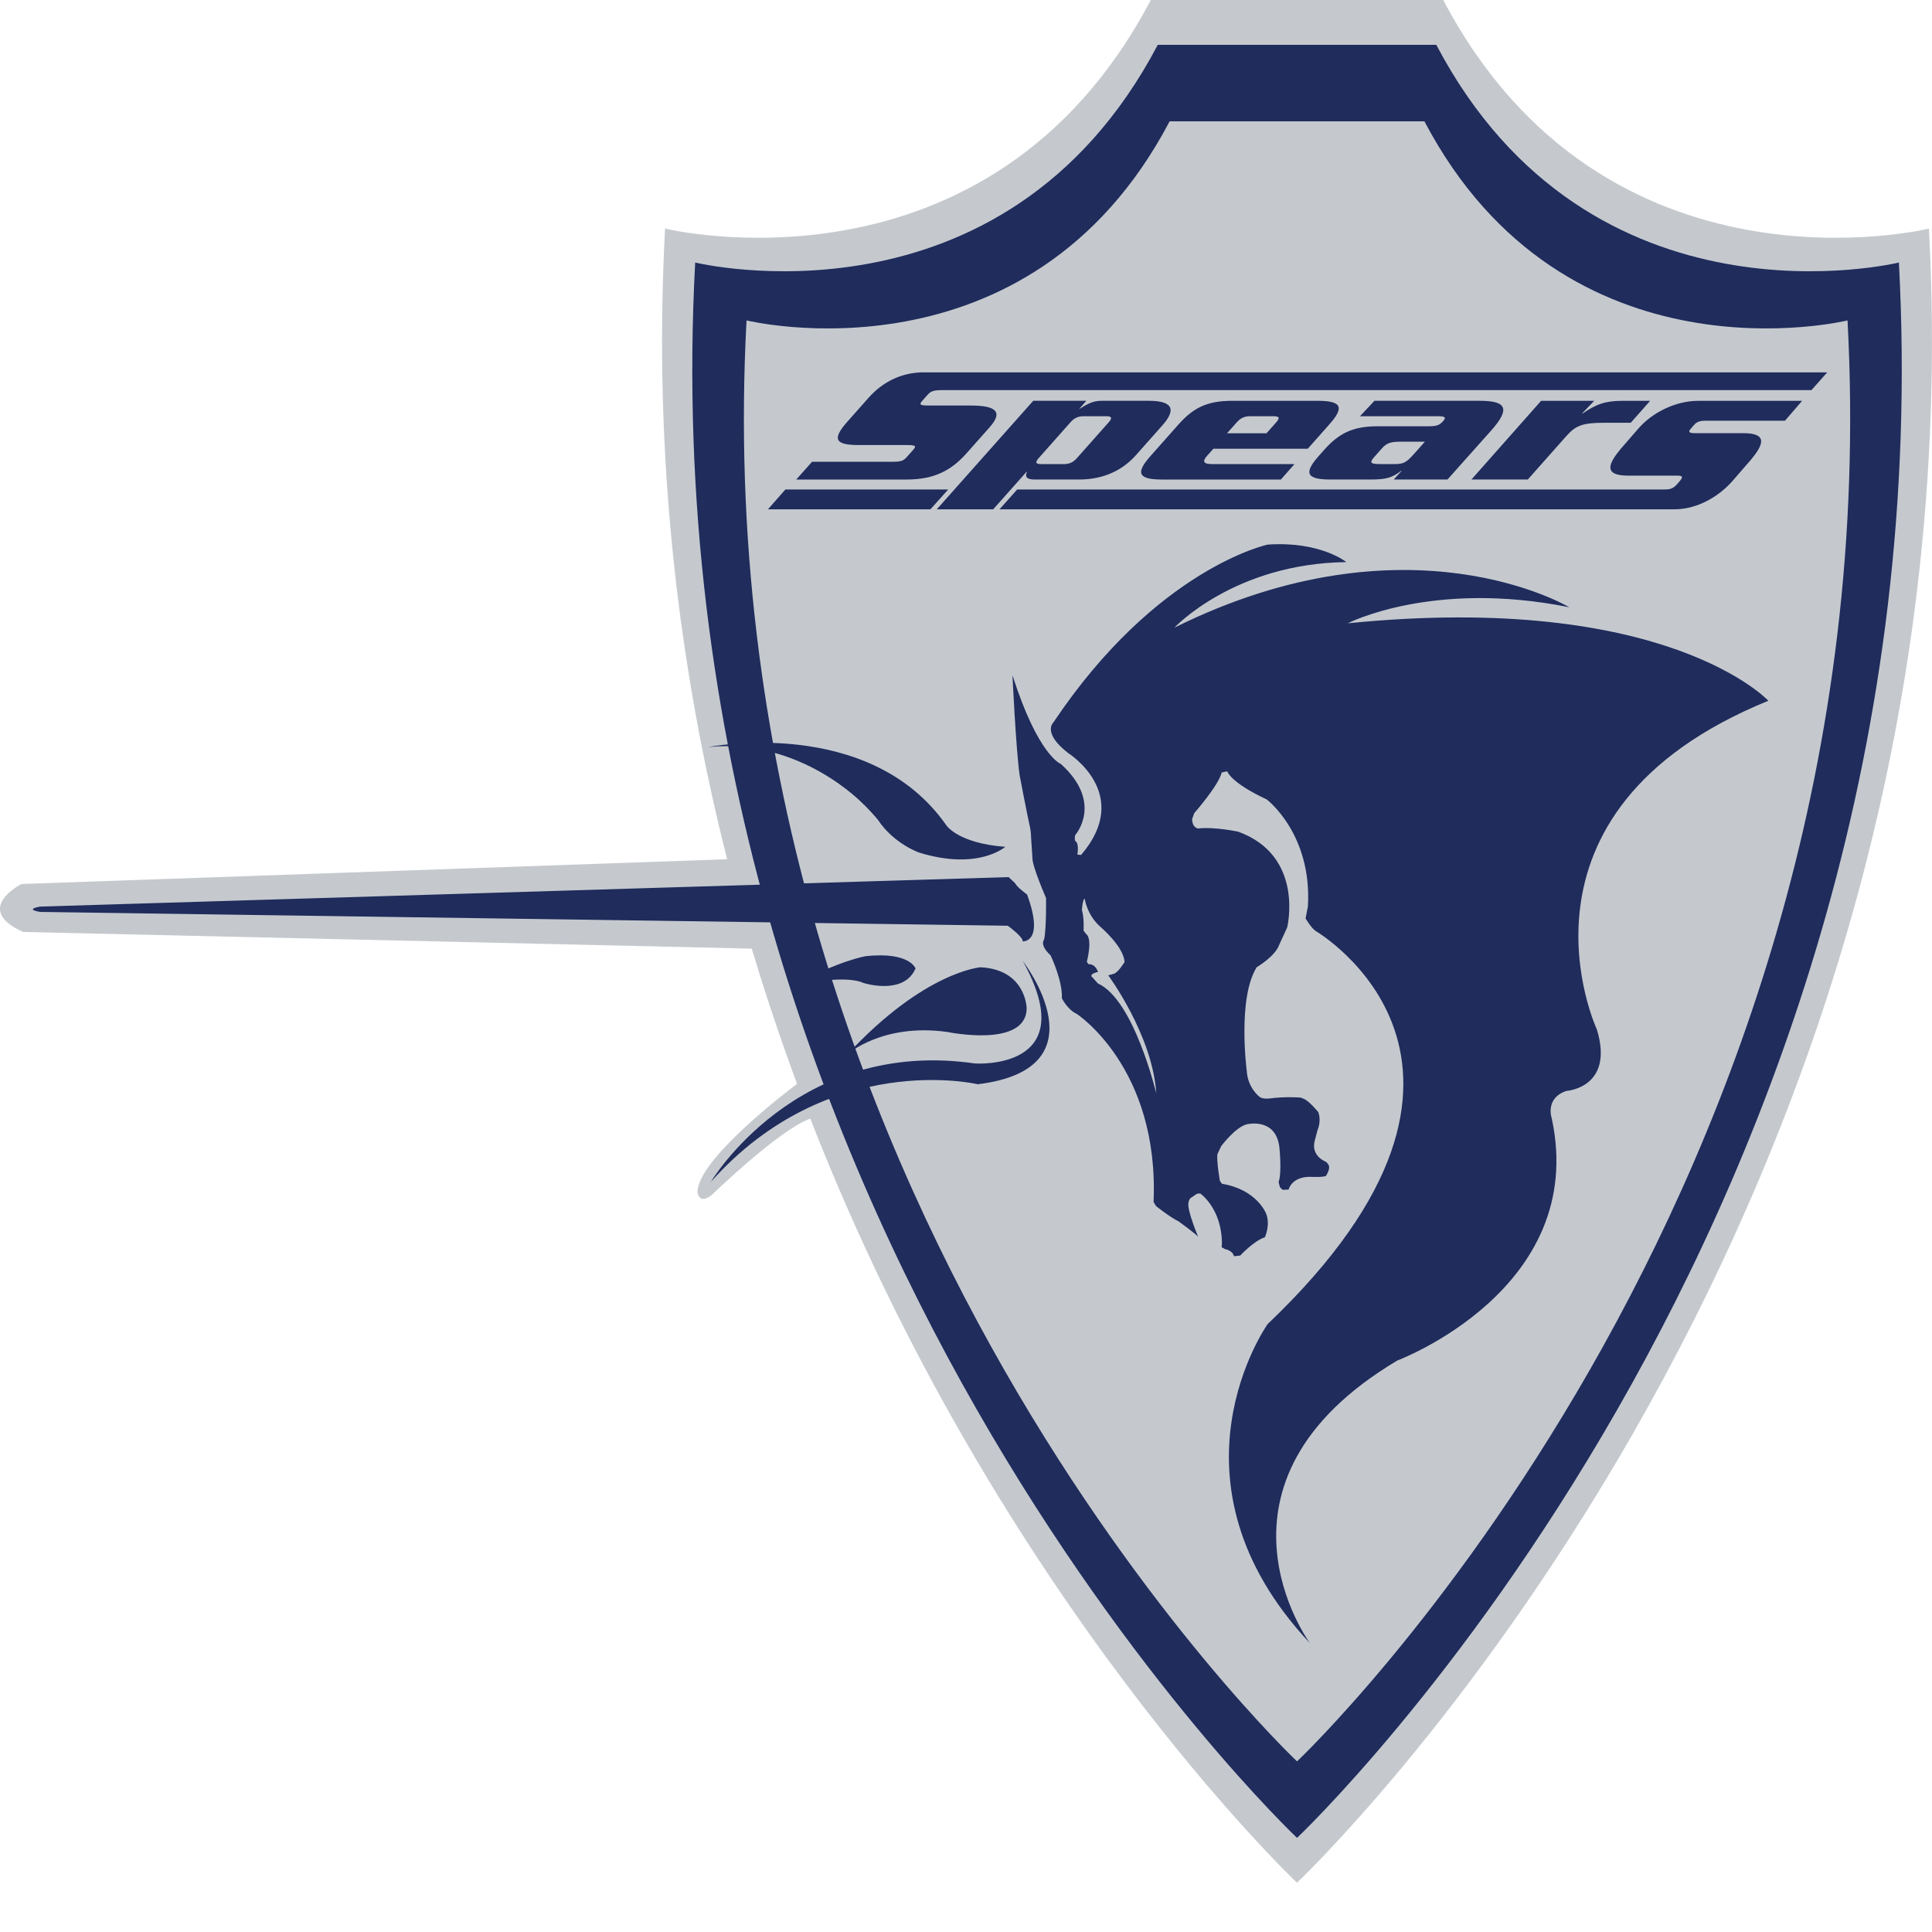
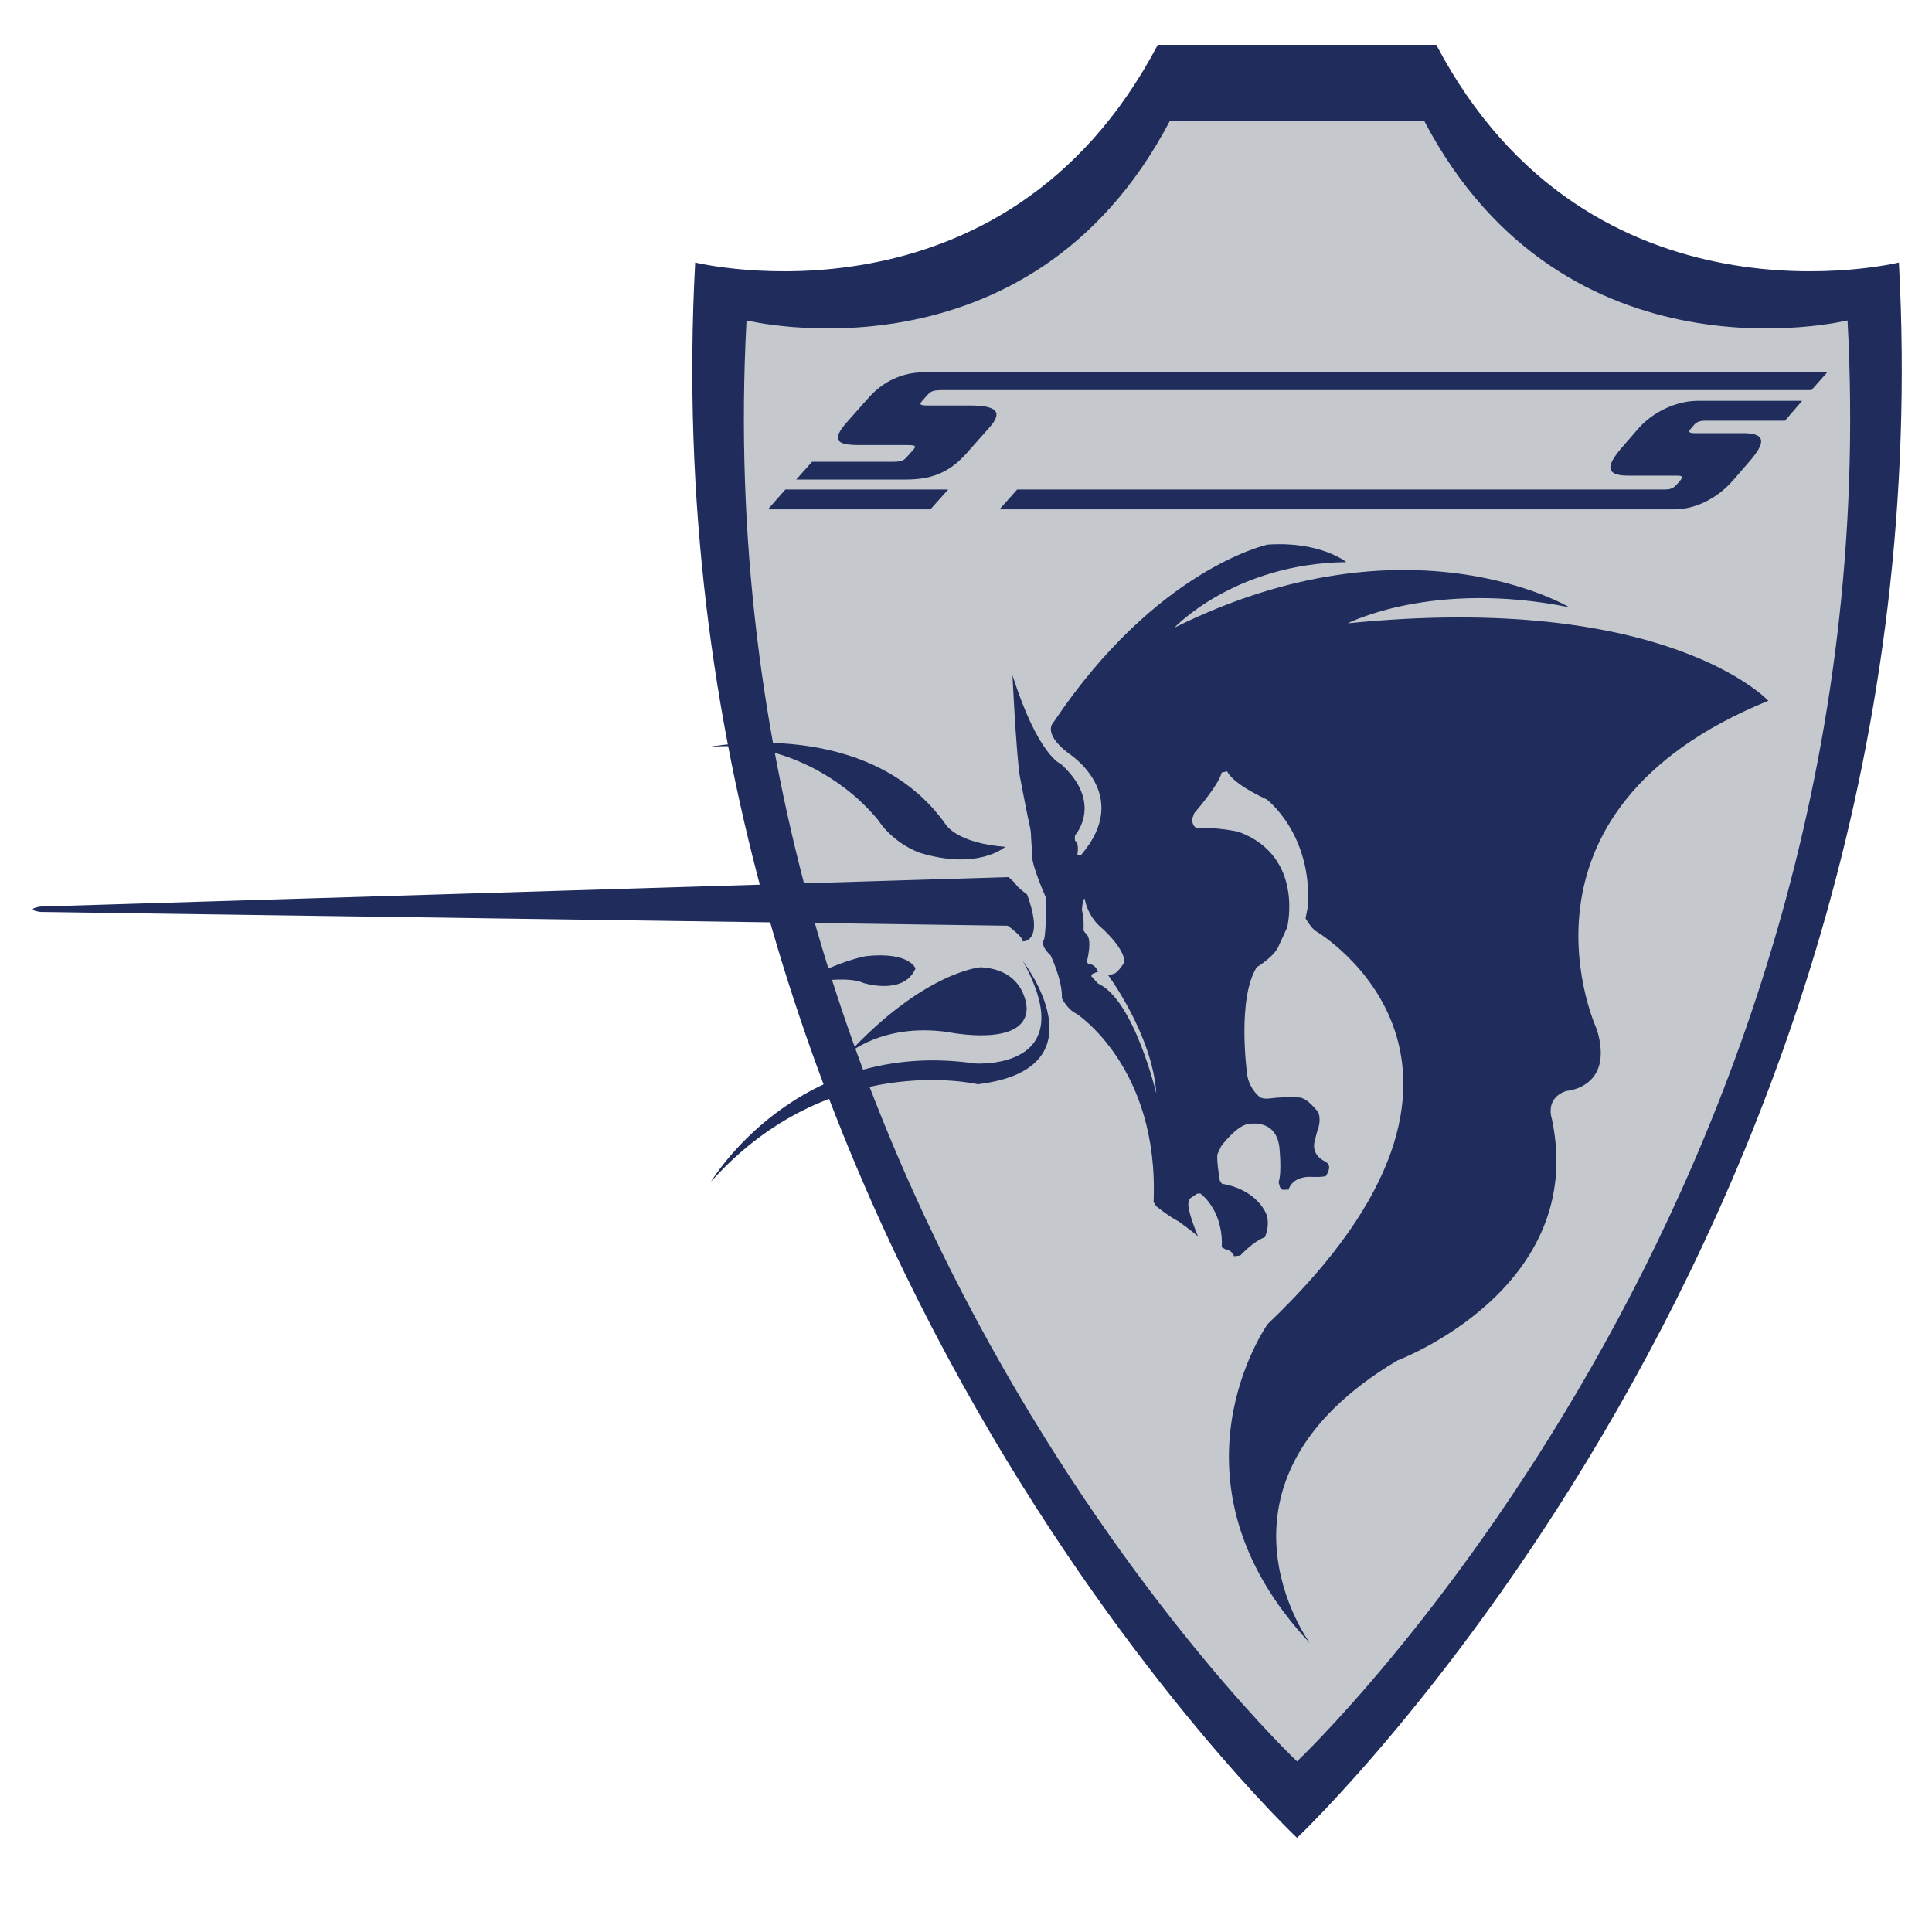
<svg xmlns="http://www.w3.org/2000/svg" viewBox="0 0 1024 1024">
-   <path d="m1022.4 121.15s-171.63 42.07-257.44-121.15h-155.02c-85.82 163.22-257.44 121.15-257.44 121.15-6.54 121.99 7.46 233.99 32.9 334.26h-.04l-373.98 13.13s-26.16 13.18.82 25.42l386.25 8.84c7.4 24.7 15.45 48.59 24.01 71.67-7.35 5.54-52.77 40.46-52.77 57.43 0 0 .74 7.09 7.83 1.22 0 0 35.38-34.32 51.95-40.24 99.42 255.22 257.86 404.89 257.86 404.89h.22s363.44-343.24 334.83-876.62z" fill="#c5c9ce" />
  <path d="m687.56 23.76h73.71c81.73 155.44 245.18 115.38 245.18 115.38 27.24 507.98-318.89 834.87-318.89 834.87h-.21s-346.13-326.9-318.89-834.87c0 0 163.45 40.06 245.18-115.38z" fill="#1f2c5c" />
  <path d="m687.55 64.3h67.42c74.76 142.18 224.26 105.53 224.26 105.53 24.92 464.64-291.68 763.65-291.68 763.65h-.19s-316.6-299.02-291.68-763.65c0 0 149.51 36.65 224.25-105.53z" fill="#c5c9ce" />
  <g fill="#1f2c5c">
    <path d="m937.29 371.44s-53.81-58.06-222.94-41.08c0 0 44.8-23.16 117.39-8.5 0 0-84.93-50.96-209.29 10.82 0 0 31.65-33.99 91.12-34.76 0 0-13.66-11.19-41.7-9.27 0 0-58.9 12.56-113.53 94.22 0 0-6.17 5.4 7.73 16.21 0 0 34.75 21.63 6.93 54.06l-2-.19s1.22-6.12-1.23-7.34c0 0-.3-1.99.15-3.06 0 0 15.14-16.99-7.64-37.63 0 0-11.97-4.21-25.65-47.01 0 0 1.85 39.48 3.83 53.17 0 0 4.34 22.76 5.53 27.64 0 0 .52 2.76.52 5.39l.78 11.85s.54 4.73 7.13 20.01c0 0 .25 16.69-1.06 22.1 0 0-2.58 2.68 3.45 8.26 0 0 6.45 13.34 6.01 22.8 0 0 3 6.02 7.75 8.17 0 0 43.86 28.39 40.85 99.78l1.3 2.15s6.87 5.59 12.03 8.17c0 0 9.47 6.87 10.32 8.16 0 0-6.02-14.19-5.16-18.06 0 0 .24-1.83 1.18-2.54l3.26-2.2s1.24-.28 1.88-.14c0 0 11.4 7.99 11.4 26.46l-.13 1.96 1.73 1s4.05.62 4.81 3.81l3.31-.38s7.01-7.62 13.07-9.72c0 0 3.06-6.53.62-12.56 0 0-4.81-12.68-23.4-15.77l-1.1-1.59s-1.86-10.84-1.25-14.16l1.97-4.19s7.41-9.98 13.55-11.57c0 0 15.15-3.83 17.25 11.82 0 0 1.5 13.54-.38 18.84l.74 2.71 1.36 1.35 3.2-.12s1.49-6.65 11.08-6.77c0 0 7.4.36 8.74-.5 0 0 2.09-3.08 1.61-5.29 0 0-.61-1.49-1.74-2.22 0 0-8.13-2.96-5.77-11.34l1.46-5.54s2.1-4.43.38-9.36c0 0-4.81-6.03-7.89-7.15 0 0-1.46-.74-1.96-.62 0 0-7.64-.61-16.02.49 0 0-3.68.5-5.29-.86 0 0-6.28-4.68-6.78-13.8 0 0-5.05-38.54 5.3-54.91 0 0 9.85-5.79 11.94-11.94l4.19-9.13s9.36-37.8-25.86-50.73c0 0-12.32-2.7-21.43-1.72 0 0-3.07-.37-3.07-5.05l1.1-3.07s13.06-14.9 14.55-21.56l2.94-.62s1.48 5.79 20.94 14.91c0 0 24.14 18.23 21.81 56.78l-1.23 6.27s3.07 5.3 5.53 6.78c0 0 119.57 70.01-25.63 208.23 0 0-58.69 82.64 22.41 169.13 0 0-62.57-84.96 46.33-149.82 0 0 101.18-37.86 81.87-128.2 0 0-3.87-10.81 7.72-14.68 0 0 25.48-1.55 16.22-32.43 0 0-54.01-115.32 90.87-174.39zm-355.37 149.81-3.53-3.9.32-.92s2.31-1.43 3.25-1.15c0 0-.94-4.29-5.1-4.29l-.82-1.21s3.27-12.2-.43-14.8l-1.31-1.75s.43-6.53-.86-10.88c0 0 .26-5.29 1.44-6.13 0 0 1.17 8.62 8.21 14.88 0 0 12.56 10.58 12.94 18.81 0 0-3.53 5.87-5.88 6.27l-2.74.78s23.5 31.72 25.46 62.66c0 0-11.75-49.73-30.93-58.36zm-47.32-56.37-513.32 15.63s-8.15 1.3-.8 2.68c.28.04.56.09.89.15l512.77 7.32s8.27 5.96 7.88 8.28c0 0 11.8 1 2.36-24.83 0 0-5.51-3.97-6.3-5.95l-3.49-3.27zm-159.22-68.92s85.35-17 126.17 41.44c0 0 6.19 9.59 31.25 11.44 0 0-14.22 12.68-45.46 3.1 0 0-13.44-4.53-21.96-17.33-.62-.93-6.51-7.41-7.74-8.34 0 0-33.09-35.26-82.27-30.32zm73.82 162.8s18.55-16.71 53.18-11.75c0 0 41.76 8.64 41.76-12.69 0 0-.31-20.4-24.43-21.65 0 0-29.69 2.16-70.51 46.09m36.04-45.47s-3.08-8.97-26.27-6.51c0 0-14.23 2.17-38.66 15.78 0 0 26.6-6.49 37.42-1.54 0 0 21.35 6.79 27.52-7.74z" />
    <path d="m376.79 626.4s45.46-76.45 139.94-62.74c0 0 57.7 4.04 25.42-54.23 0 0 44.15 56.95-23.91 65.24 0 0-78.72-18.62-141.46 51.73zm53.62-381.65h42.15c4.82 0 6.15-.35 8.03-2.48l3.47-3.91c1.81-2.04 1.19-2.48-3.62-2.48h-25.2c-12.29 0-14.59-2.84-6.16-12.34l11.26-12.7c7.86-8.87 18.15-13.48 29.05-13.48h479.07l-8.35 9.41h-460.31c-4.81 0-6.34.44-8.16 2.48l-2.83 3.19c-1.88 2.14-1.06 2.5 3.75 2.5h21.91c13.18 0 17.44 3.19 10.12 11.44l-12.29 13.85c-7.95 8.96-16.93 13.93-31.74 13.93h-58.53z" />
-     <path d="m526.42 269.95h-29.9l51.12-57.52h28.14l-3.89 4.44c4.83-3.01 7.61-4.44 11.78-4.44h25.22c13.68 0 14.02 5.33 7.25 12.96l-14.02 15.8c-6.78 7.64-16.57 12.96-30.25 12.96h-23.44c-5.44 0-4.84-2.39-4.1-4.08h-.25zm24.12-27.15c-2.05 2.3-1.58 3.19 1.34 3.19h11.91c2.91 0 4.97-.89 7.01-3.19l16.85-19c2.05-2.3 1.57-3.2-1.34-3.2h-11.91c-2.91 0-4.97.9-7.01 3.2zm135.55 3.19-7.19 8.17h-62.95c-13.43 0-13.76-3.9-6.03-12.6l14.64-16.51c7.72-8.7 14.98-12.61 28.4-12.61h45.48c13.42 0 13.76 3.91 6.05 12.61l-11.34 12.78h-50.02l-3.47 3.9c-2.55 3.01-1.76 4.25 3.06 4.25h43.38zm-14.84-16.33 5.05-5.68c2.13-2.39 1.98-3.37-1.33-3.37h-12.28c-3.3 0-5.17.98-7.3 3.37l-5.04 5.68zm95.95 24.49h-28.46l4.17-4.61h-.26c-4.82 3.73-8.16 4.61-16.26 4.61h-21.28c-13.42 0-13.76-3.9-6.03-12.6l2.68-3.02c7.72-8.69 14.97-12.6 28.4-12.6h27.23c4.17 0 5.7-.71 7.43-2.66 1.66-1.87 1.48-2.67-2.71-2.67h-41.28l7.66-8.17h55.81c14.32 0 16.24 4.26 6.09 15.72zm-25.27-20.05c-4.65.09-6.81.53-9.49 3.55l-4.25 4.79c-2.69 3.02-1.3 3.46 3.18 3.55h6.96c5.71 0 6.89-.62 11.61-5.94l5.28-5.94h-13.29zm122.39-10.03h-13.81c-11.78 0-15.32 1.42-20.36 7.1l-20.38 22.98h-29.87l36.92-41.71h28.14l-6.47 6.76h.26c7.31-4.98 12.06-6.76 21.31-6.76h14.56l-10.29 11.63z" />
    <path d="m493.15 269.95h-86.12l9.24-10.52h86.3zm45.95-10.52h343.43c3.05 0 4.57-.74 6.58-3.06l1.06-1.22c2.02-2.33 1.77-3.06-1.26-3.06h-25.97c-13.68 0-10-6.73-4.23-13.82l9.66-11.14c7.63-8.81 20.19-14.68 31.58-14.68h55.21l-9.08 10.52h-42.19c-2.9 0-4.69.74-5.85 2.08l-2.11 2.45c-1.17 1.35-.67 2.08 2.24 2.08h25.85c13.68 0 10 6.73 4.33 13.71l-9.97 11.5c-6.37 7.34-17.73 15.16-31.02 15.16h-357.61l9.38-10.52z" />
  </g>
-   <path d="m0 0h1024v1024h-1024z" fill="none" />
</svg>